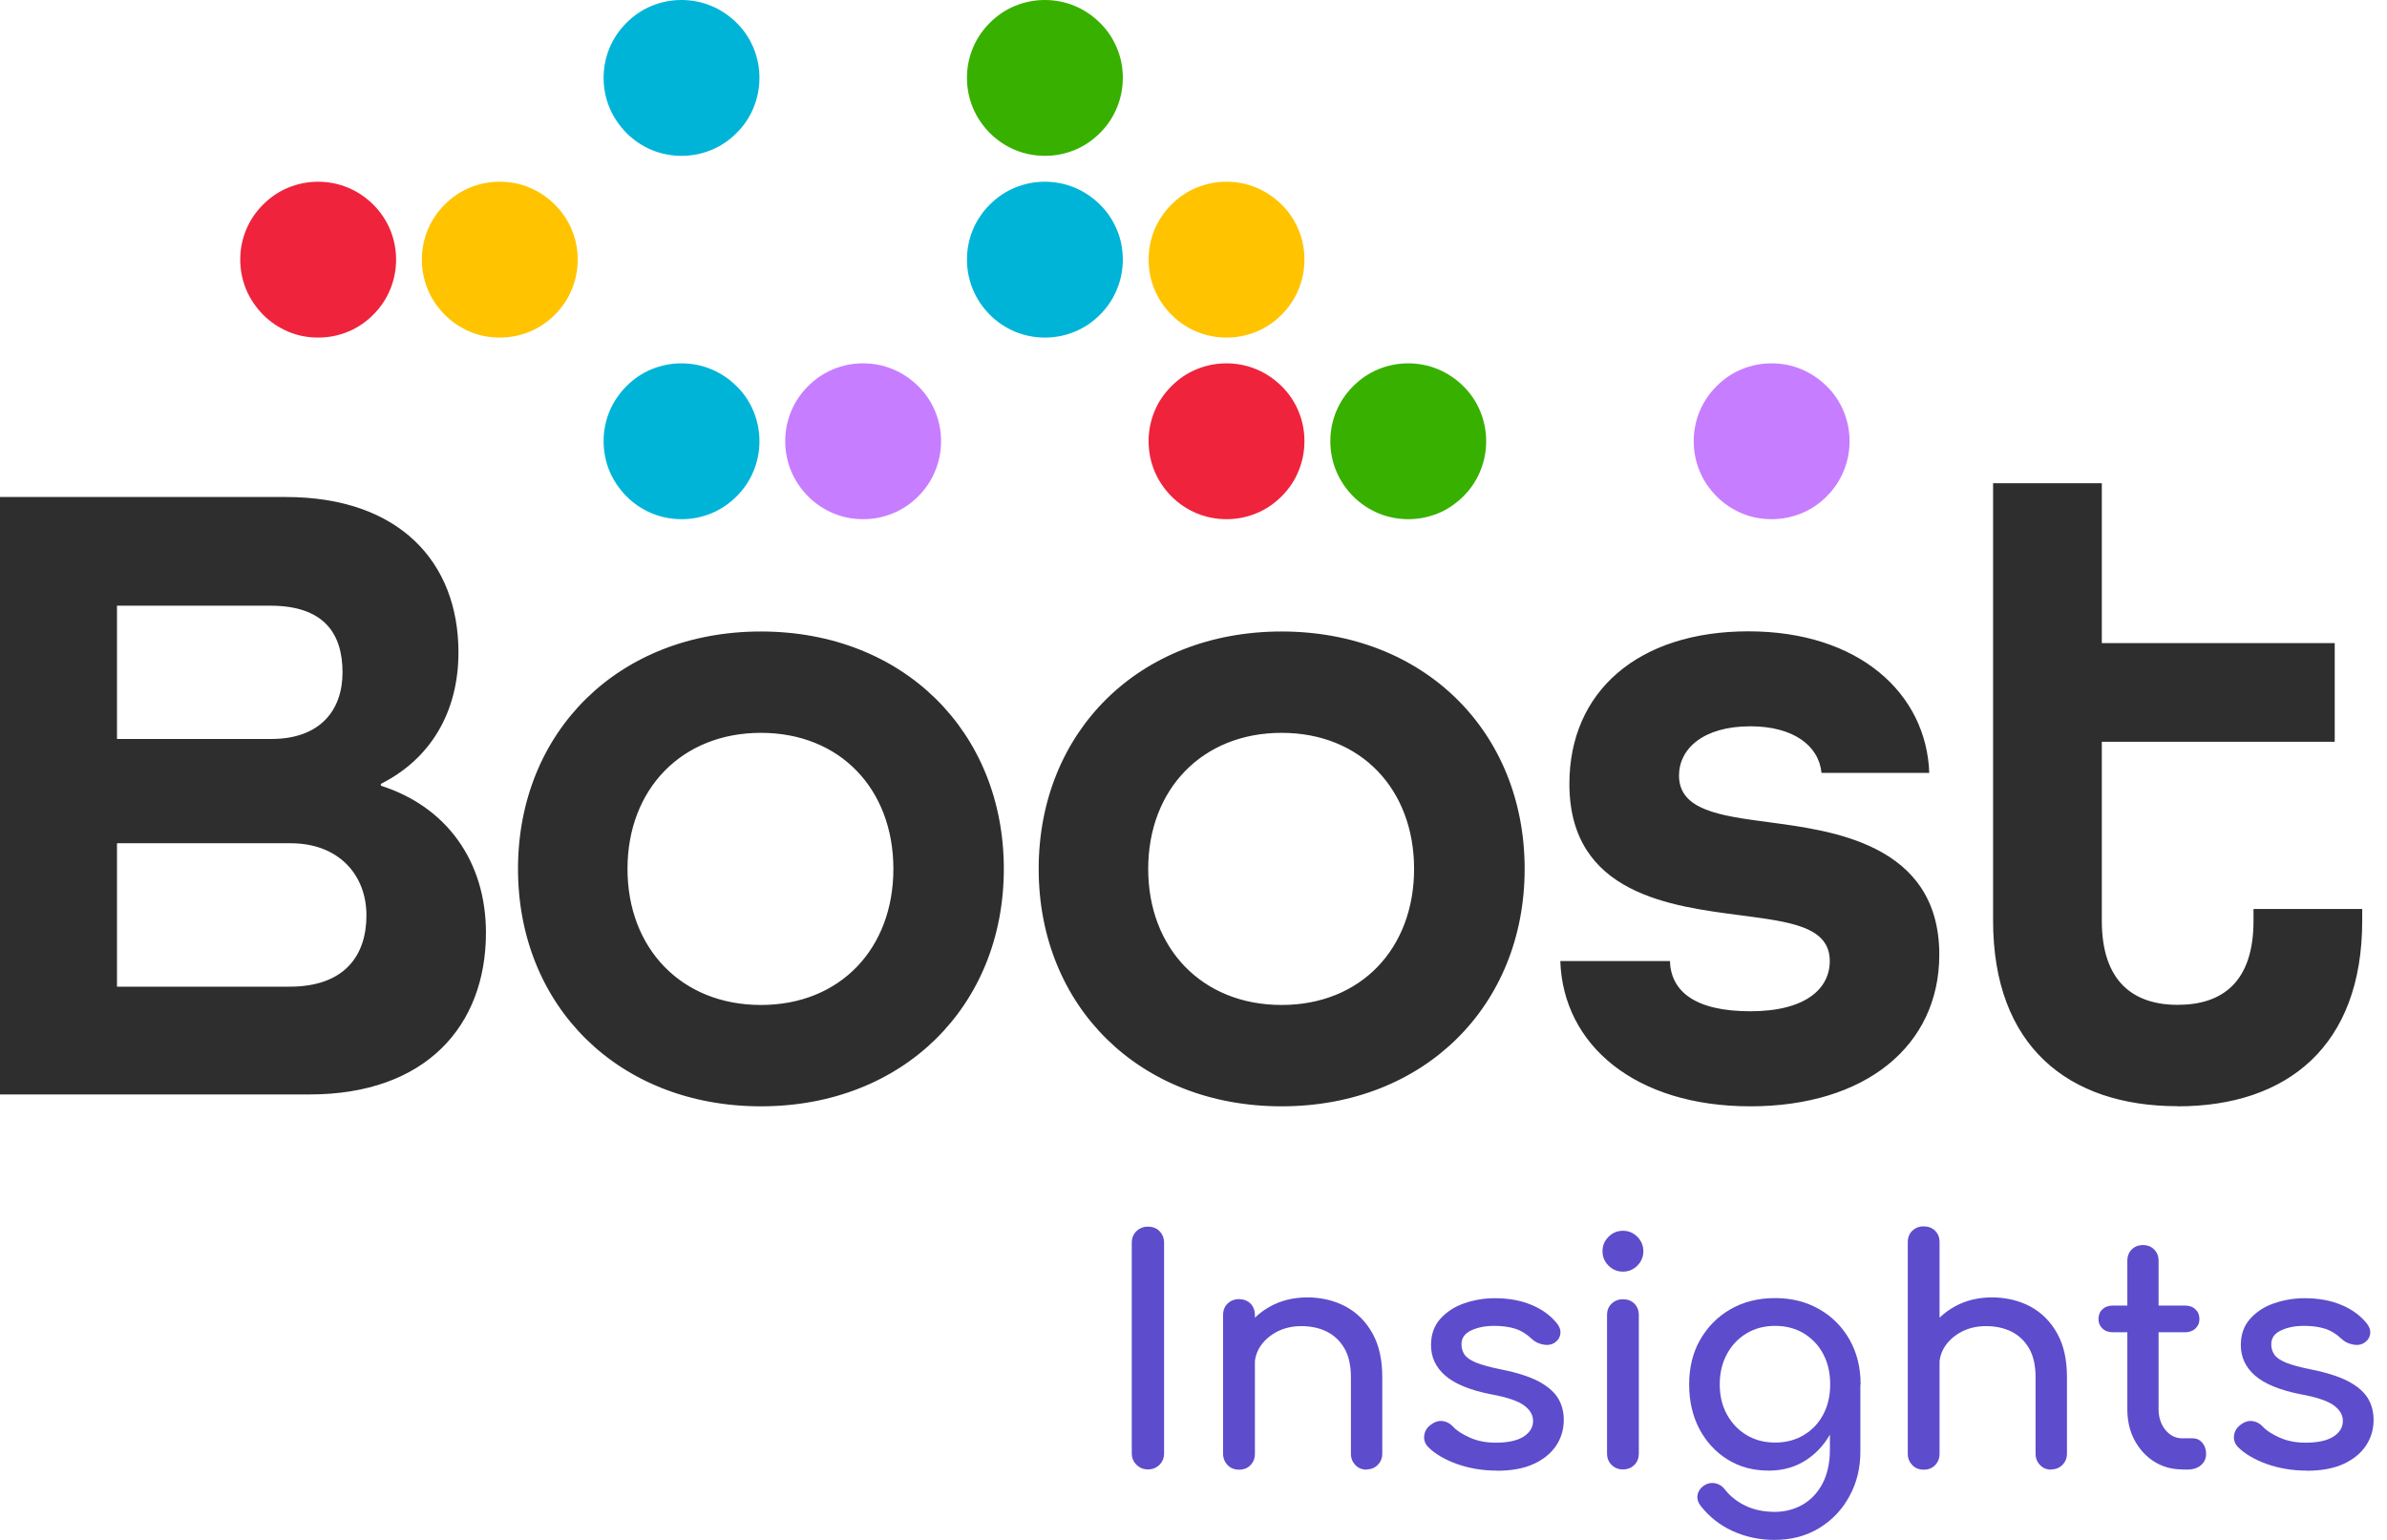
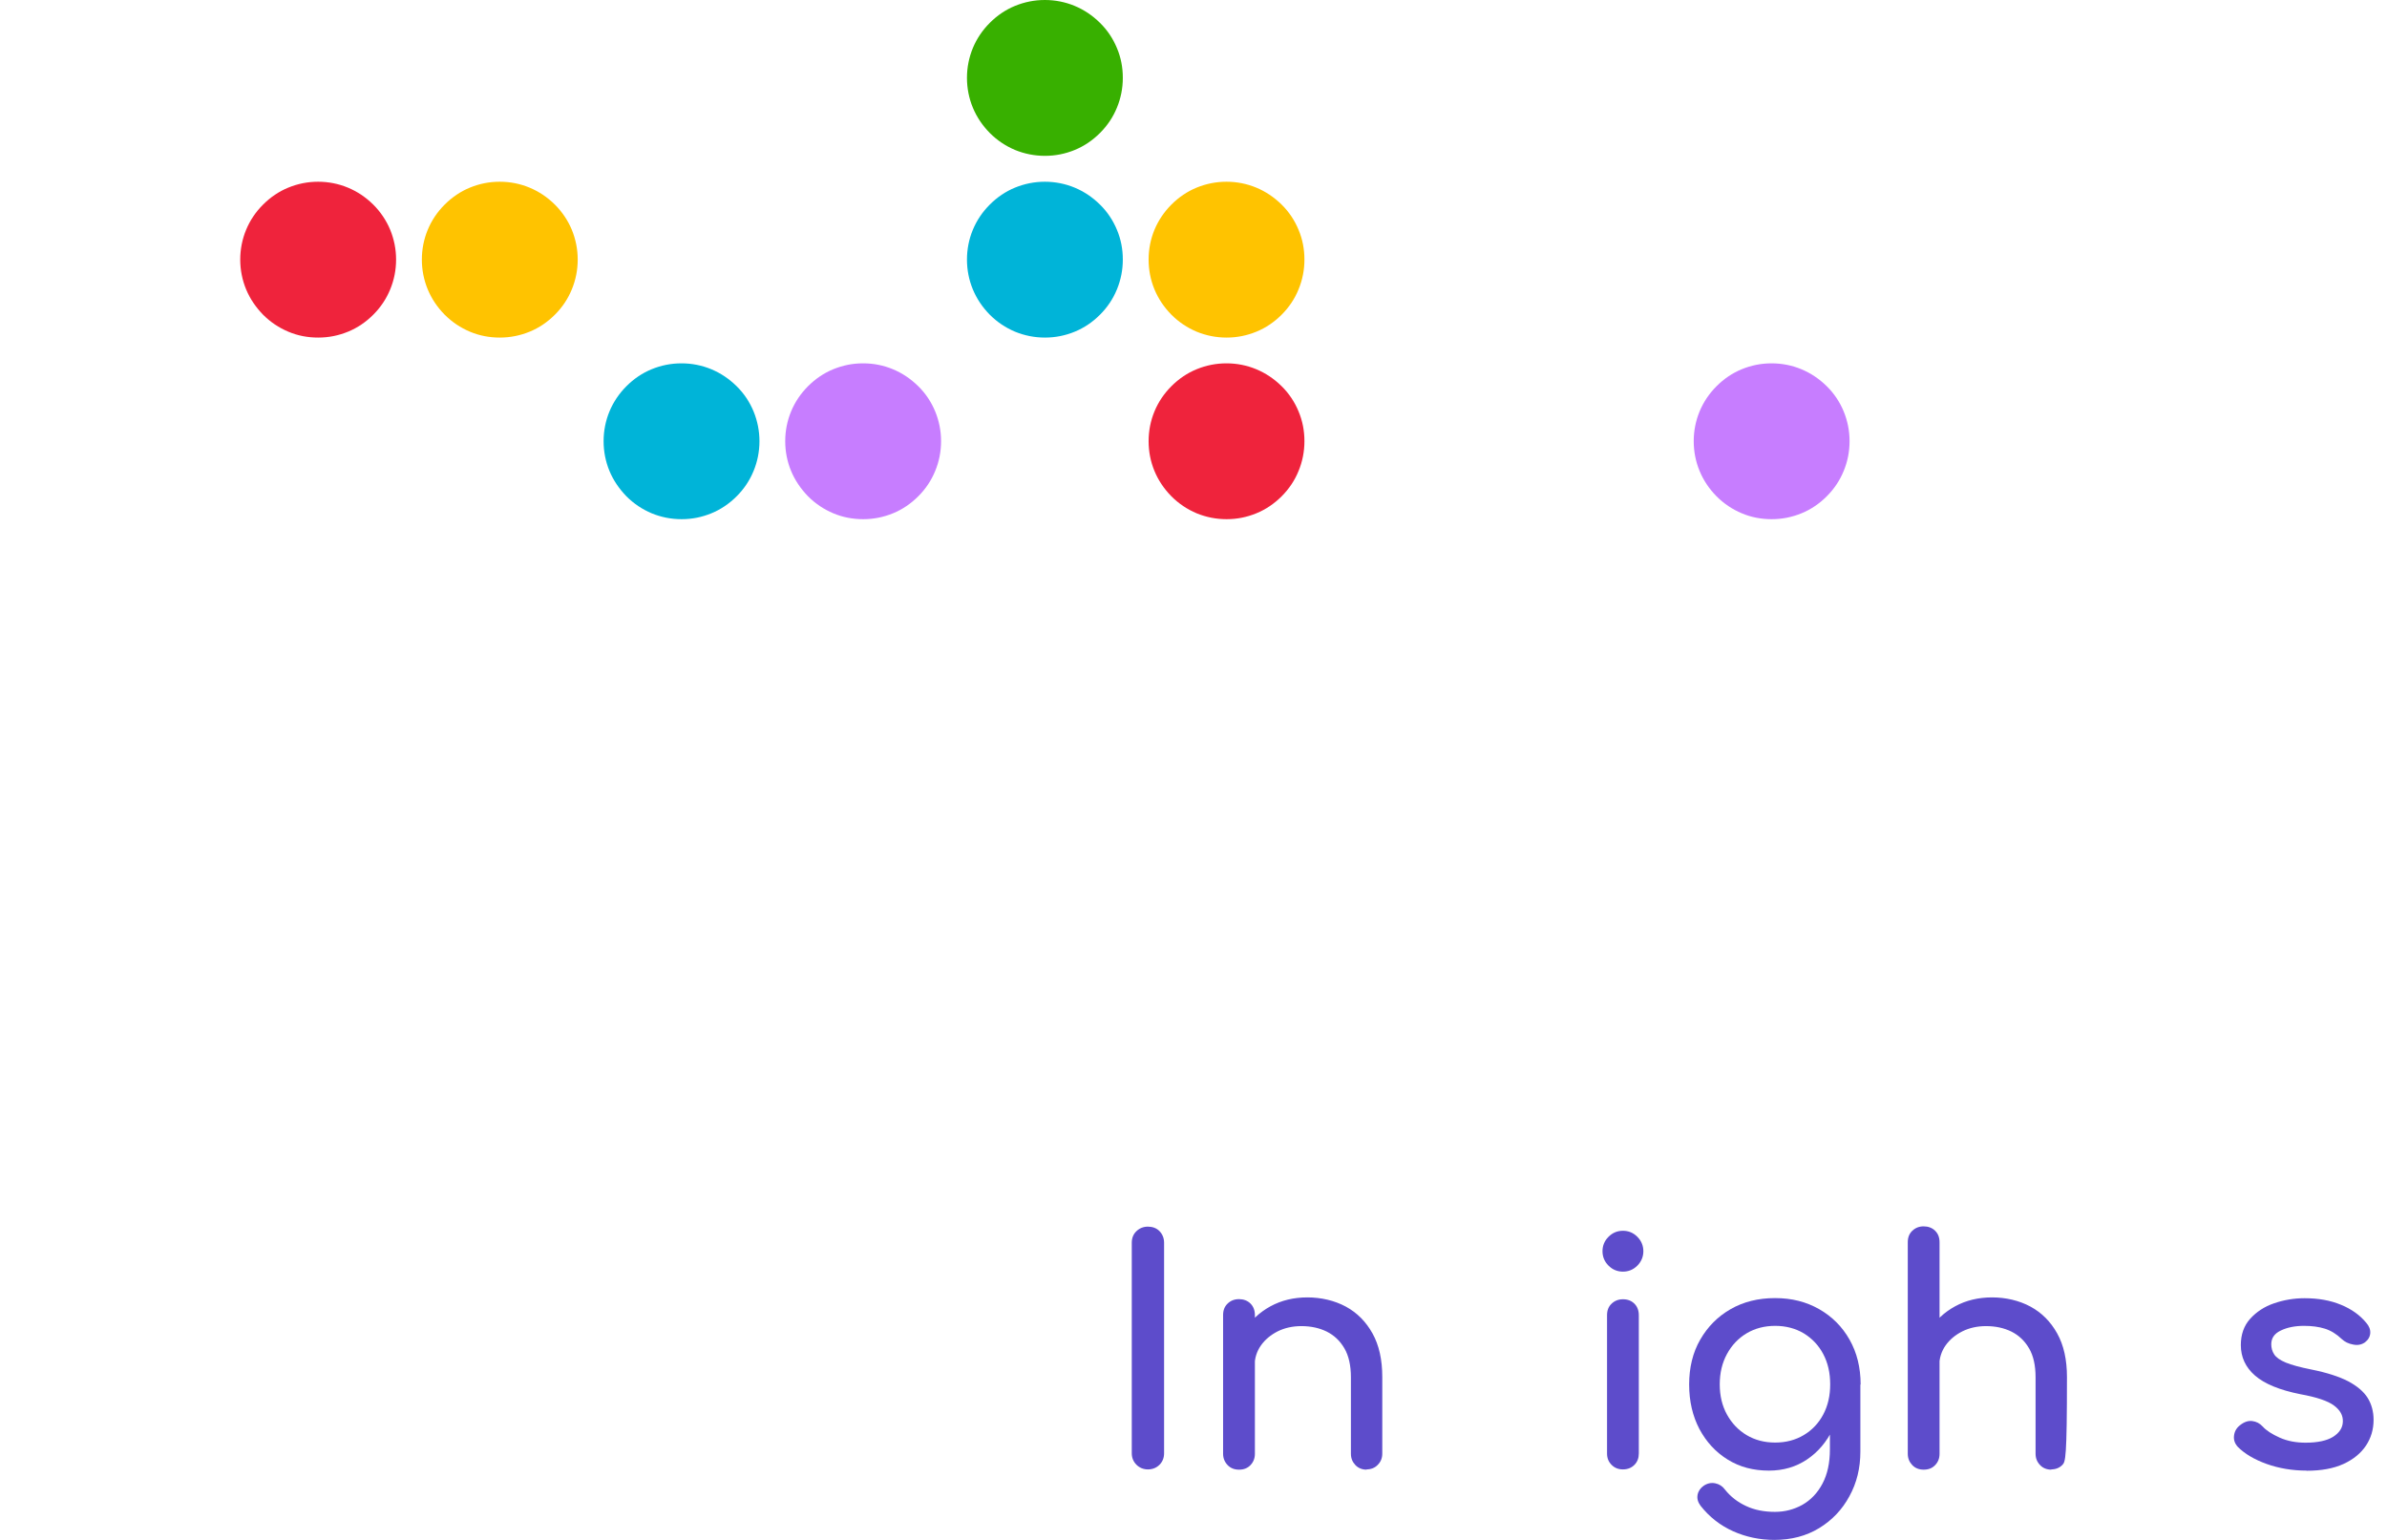
<svg xmlns="http://www.w3.org/2000/svg" width="93" height="60" viewBox="0 0 93 60" fill="none">
  <g clip-path="url(#clip0_1913_20070)">
-     <path d="M0 42.643H12.066C16.587 42.643 18.933 39.974 18.933 36.342C18.933 33.564 17.404 31.431 14.839 30.614V30.541C16.759 29.579 17.862 27.763 17.862 25.416C17.862 21.894 15.546 19.365 11.134 19.365H0V42.638V42.643ZM4.558 28.798V23.6H10.536C12.638 23.6 13.345 24.703 13.345 26.197C13.345 27.69 12.456 28.793 10.572 28.793H4.558V28.798ZM4.558 38.444V32.856H11.322C13.21 32.856 14.277 34.1 14.277 35.666C14.277 37.232 13.424 38.444 11.285 38.444H4.558ZM29.646 43.106C35.198 43.106 39.11 39.194 39.11 33.855C39.11 28.517 35.198 24.605 29.646 24.605C24.095 24.605 20.182 28.517 20.182 33.855C20.182 39.194 24.095 43.106 29.646 43.106ZM29.646 39.157C26.55 39.157 24.448 36.951 24.448 33.855C24.448 30.76 26.55 28.554 29.646 28.554C32.742 28.554 34.807 30.76 34.807 33.855C34.807 36.951 32.742 39.157 29.646 39.157ZM49.932 43.106C55.484 43.106 59.402 39.194 59.402 33.855C59.402 28.517 55.489 24.605 49.932 24.605C44.376 24.605 40.468 28.517 40.468 33.855C40.468 39.194 44.381 43.106 49.932 43.106ZM49.932 39.157C46.837 39.157 44.735 36.951 44.735 33.855C44.735 30.76 46.837 28.554 49.932 28.554C53.028 28.554 55.094 30.76 55.094 33.855C55.094 36.951 53.028 39.157 49.932 39.157ZM68.189 43.106C72.674 43.106 75.557 40.754 75.557 37.196C75.557 32.82 71.249 32.357 68.902 32.034C67.019 31.785 65.416 31.571 65.416 30.218C65.416 29.188 66.342 28.299 68.195 28.299C69.865 28.299 70.864 29.048 70.968 30.114H75.166C75.057 27.019 72.425 24.599 68.122 24.599C63.819 24.599 61.145 26.946 61.145 30.541C61.145 34.849 65.13 35.312 67.836 35.666C69.719 35.916 71.29 36.093 71.29 37.445C71.29 38.512 70.364 39.402 68.195 39.402C66.025 39.402 65.099 38.616 65.062 37.445H60.791C60.9 40.718 63.71 43.106 68.195 43.106H68.189ZM84.844 43.106C89.115 43.106 92.034 40.754 92.034 35.879V35.416H87.799V35.879C87.799 38.262 86.587 39.152 84.844 39.152C83.101 39.152 81.889 38.226 81.889 35.879V28.902H90.963V25.057H81.889V18.829H77.653V35.874C77.653 40.749 80.572 43.101 84.844 43.101V43.106Z" fill="#2E2E2E" />
-     <path d="M29.36 1.873C29.209 1.509 28.991 1.176 28.699 0.89C28.403 0.598 28.075 0.38 27.711 0.229C27.346 0.078 26.956 0 26.55 0C26.145 0 25.759 0.078 25.39 0.229C25.021 0.38 24.693 0.604 24.407 0.89C24.121 1.176 23.897 1.509 23.746 1.873C23.595 2.242 23.517 2.627 23.517 3.033C23.517 3.439 23.595 3.829 23.746 4.194C23.897 4.558 24.121 4.886 24.407 5.182C24.693 5.468 25.021 5.687 25.39 5.843C25.759 5.994 26.145 6.072 26.556 6.072C26.967 6.072 27.346 5.994 27.716 5.843C28.085 5.692 28.413 5.468 28.699 5.182C28.991 4.891 29.209 4.563 29.36 4.194C29.511 3.829 29.589 3.439 29.589 3.033C29.589 2.627 29.511 2.242 29.36 1.873Z" fill="#00B4D8" />
    <path d="M43.517 1.873C43.366 1.509 43.148 1.176 42.856 0.89C42.56 0.598 42.232 0.38 41.868 0.229C41.504 0.078 41.113 0 40.708 0C40.302 0 39.917 0.078 39.547 0.229C39.178 0.38 38.85 0.604 38.564 0.89C38.273 1.181 38.054 1.509 37.903 1.873C37.752 2.242 37.674 2.627 37.674 3.033C37.674 3.439 37.752 3.829 37.903 4.194C38.054 4.558 38.273 4.886 38.564 5.182C38.85 5.468 39.178 5.687 39.547 5.843C39.917 5.994 40.302 6.072 40.713 6.072C41.124 6.072 41.504 5.994 41.873 5.843C42.242 5.692 42.57 5.468 42.856 5.182C43.148 4.891 43.366 4.563 43.517 4.194C43.668 3.829 43.746 3.439 43.746 3.033C43.746 2.627 43.673 2.242 43.517 1.873Z" fill="#38B000" />
    <path d="M15.203 8.954C15.052 8.59 14.828 8.257 14.542 7.971C14.245 7.679 13.918 7.461 13.553 7.31C13.189 7.159 12.799 7.081 12.393 7.081C11.987 7.081 11.602 7.159 11.233 7.31C10.864 7.461 10.536 7.685 10.25 7.971C9.958 8.262 9.74 8.59 9.589 8.954C9.438 9.318 9.36 9.709 9.36 10.114C9.36 10.52 9.438 10.91 9.589 11.275C9.74 11.639 9.963 11.967 10.25 12.263C10.536 12.549 10.864 12.768 11.233 12.924C11.602 13.08 11.987 13.153 12.398 13.153C12.809 13.153 13.189 13.075 13.559 12.924C13.928 12.773 14.256 12.549 14.542 12.263C14.833 11.972 15.052 11.644 15.203 11.275C15.354 10.91 15.432 10.52 15.432 10.114C15.432 9.709 15.354 9.324 15.203 8.954Z" fill="#EF233C" />
    <path d="M22.279 8.954C22.128 8.59 21.904 8.257 21.618 7.971C21.322 7.679 20.994 7.461 20.63 7.31C20.265 7.159 19.88 7.081 19.469 7.081C19.058 7.081 18.678 7.159 18.309 7.31C17.94 7.461 17.612 7.685 17.326 7.971C17.034 8.262 16.816 8.59 16.665 8.954C16.514 9.318 16.436 9.709 16.436 10.114C16.436 10.52 16.514 10.91 16.665 11.275C16.816 11.639 17.034 11.967 17.326 12.263C17.612 12.549 17.94 12.768 18.309 12.924C18.678 13.08 19.069 13.153 19.474 13.153C19.88 13.153 20.265 13.075 20.635 12.924C21.004 12.773 21.332 12.549 21.618 12.263C21.91 11.972 22.128 11.644 22.279 11.275C22.43 10.91 22.508 10.52 22.508 10.114C22.508 9.709 22.43 9.324 22.279 8.954Z" fill="#FFC300" />
    <path d="M43.517 8.954C43.366 8.59 43.148 8.257 42.856 7.971C42.56 7.679 42.232 7.461 41.868 7.31C41.504 7.159 41.113 7.081 40.708 7.081C40.302 7.081 39.917 7.159 39.547 7.31C39.178 7.461 38.85 7.685 38.564 7.971C38.273 8.262 38.054 8.59 37.903 8.954C37.752 9.318 37.674 9.709 37.674 10.114C37.674 10.52 37.752 10.91 37.903 11.275C38.054 11.639 38.273 11.967 38.564 12.263C38.85 12.549 39.178 12.768 39.547 12.924C39.917 13.075 40.302 13.153 40.713 13.153C41.124 13.153 41.504 13.075 41.873 12.924C42.242 12.773 42.57 12.549 42.856 12.263C43.148 11.972 43.366 11.644 43.517 11.275C43.668 10.91 43.746 10.52 43.746 10.114C43.746 9.709 43.673 9.324 43.517 8.954Z" fill="#00B4D8" />
    <path d="M50.593 8.954C50.443 8.59 50.224 8.257 49.933 7.971C49.636 7.679 49.308 7.461 48.944 7.31C48.58 7.159 48.19 7.081 47.784 7.081C47.378 7.081 46.993 7.159 46.623 7.31C46.254 7.461 45.926 7.685 45.64 7.971C45.354 8.257 45.13 8.59 44.979 8.954C44.828 9.318 44.751 9.709 44.751 10.114C44.751 10.52 44.828 10.91 44.979 11.275C45.13 11.639 45.349 11.967 45.64 12.263C45.926 12.549 46.254 12.768 46.623 12.924C46.993 13.075 47.378 13.153 47.789 13.153C48.2 13.153 48.58 13.075 48.949 12.924C49.319 12.773 49.646 12.549 49.933 12.263C50.224 11.972 50.443 11.644 50.593 11.275C50.744 10.91 50.822 10.52 50.822 10.114C50.822 9.709 50.749 9.324 50.593 8.954Z" fill="#FFC300" />
    <path d="M29.36 16.03C29.209 15.666 28.991 15.333 28.699 15.047C28.403 14.756 28.075 14.537 27.711 14.386C27.346 14.235 26.956 14.157 26.55 14.157C26.145 14.157 25.759 14.235 25.39 14.386C25.021 14.537 24.693 14.761 24.407 15.047C24.121 15.333 23.897 15.666 23.746 16.03C23.595 16.395 23.517 16.785 23.517 17.191C23.517 17.596 23.595 17.987 23.746 18.351C23.897 18.715 24.121 19.043 24.407 19.339C24.693 19.625 25.021 19.844 25.39 20C25.759 20.151 26.145 20.229 26.556 20.229C26.967 20.229 27.346 20.151 27.716 20C28.085 19.849 28.413 19.625 28.699 19.339C28.991 19.048 29.209 18.72 29.36 18.351C29.511 17.987 29.589 17.596 29.589 17.191C29.589 16.785 29.511 16.4 29.36 16.03Z" fill="#00B4D8" />
    <path d="M36.436 16.03C36.285 15.666 36.067 15.333 35.775 15.047C35.479 14.756 35.151 14.537 34.787 14.386C34.423 14.235 34.038 14.157 33.627 14.157C33.215 14.157 32.836 14.235 32.466 14.386C32.097 14.537 31.769 14.761 31.483 15.047C31.192 15.338 30.973 15.666 30.822 16.03C30.671 16.395 30.593 16.785 30.593 17.191C30.593 17.596 30.671 17.987 30.822 18.351C30.973 18.715 31.197 19.043 31.483 19.339C31.769 19.625 32.097 19.844 32.466 20C32.836 20.156 33.226 20.229 33.632 20.229C34.038 20.229 34.423 20.151 34.792 20C35.161 19.849 35.489 19.625 35.775 19.339C36.067 19.048 36.285 18.72 36.436 18.351C36.587 17.987 36.665 17.596 36.665 17.191C36.665 16.785 36.587 16.4 36.436 16.03Z" fill="#C77DFF" />
    <path d="M50.593 16.03C50.443 15.666 50.224 15.333 49.933 15.047C49.636 14.756 49.308 14.537 48.944 14.386C48.58 14.235 48.19 14.157 47.784 14.157C47.378 14.157 46.993 14.235 46.623 14.386C46.254 14.537 45.926 14.761 45.64 15.047C45.349 15.338 45.13 15.666 44.979 16.03C44.828 16.395 44.751 16.785 44.751 17.191C44.751 17.596 44.828 17.987 44.979 18.351C45.13 18.715 45.349 19.043 45.64 19.339C45.926 19.625 46.254 19.844 46.623 20C46.993 20.151 47.378 20.229 47.789 20.229C48.2 20.229 48.58 20.151 48.949 20C49.319 19.849 49.646 19.625 49.933 19.339C50.224 19.048 50.443 18.72 50.593 18.351C50.744 17.987 50.822 17.596 50.822 17.191C50.822 16.785 50.749 16.4 50.593 16.03Z" fill="#EF233C" />
-     <path d="M57.674 16.03C57.523 15.666 57.305 15.333 57.014 15.047C56.717 14.756 56.389 14.537 56.025 14.386C55.661 14.235 55.271 14.157 54.865 14.157C54.459 14.157 54.074 14.235 53.705 14.386C53.335 14.537 53.007 14.761 52.721 15.047C52.435 15.333 52.211 15.666 52.06 16.03C51.91 16.395 51.831 16.785 51.831 17.191C51.831 17.596 51.91 17.987 52.06 18.351C52.211 18.715 52.43 19.043 52.721 19.339C53.007 19.625 53.335 19.844 53.705 20C54.074 20.151 54.464 20.229 54.87 20.229C55.276 20.229 55.661 20.151 56.03 20C56.4 19.849 56.722 19.625 57.014 19.339C57.305 19.048 57.523 18.72 57.674 18.351C57.825 17.987 57.903 17.596 57.903 17.191C57.903 16.785 57.825 16.4 57.674 16.03Z" fill="#38B000" />
    <path d="M71.832 16.03C71.681 15.666 71.462 15.333 71.171 15.047C70.874 14.756 70.546 14.537 70.182 14.386C69.818 14.235 69.428 14.157 69.022 14.157C68.616 14.157 68.231 14.235 67.862 14.386C67.492 14.537 67.165 14.761 66.879 15.047C66.592 15.333 66.369 15.666 66.218 16.03C66.067 16.395 65.989 16.785 65.989 17.191C65.989 17.596 66.067 17.987 66.218 18.351C66.369 18.715 66.587 19.043 66.879 19.339C67.165 19.625 67.492 19.844 67.862 20C68.231 20.156 68.621 20.229 69.027 20.229C69.433 20.229 69.818 20.151 70.188 20C70.557 19.849 70.885 19.625 71.171 19.339C71.462 19.048 71.681 18.72 71.832 18.351C71.983 17.987 72.061 17.596 72.061 17.191C72.061 16.785 71.983 16.4 71.832 16.03Z" fill="#C77DFF" />
    <path d="M44.724 57.253C44.547 57.253 44.397 57.19 44.277 57.071C44.157 56.951 44.095 56.8 44.095 56.623V48.423C44.095 48.236 44.157 48.085 44.277 47.971C44.397 47.856 44.547 47.794 44.724 47.794C44.901 47.794 45.062 47.851 45.177 47.971C45.291 48.09 45.354 48.241 45.354 48.423V56.623C45.354 56.8 45.297 56.951 45.177 57.071C45.057 57.19 44.906 57.253 44.724 57.253Z" fill="#5D4CCB" />
    <path d="M48.273 57.263C48.096 57.263 47.945 57.206 47.83 57.086C47.716 56.967 47.653 56.821 47.653 56.644V51.238C47.653 51.051 47.711 50.905 47.83 50.791C47.95 50.676 48.096 50.619 48.273 50.619C48.449 50.619 48.605 50.676 48.72 50.791C48.834 50.905 48.892 51.056 48.892 51.238V56.644C48.892 56.821 48.834 56.967 48.72 57.086C48.605 57.206 48.46 57.263 48.273 57.263ZM53.252 57.263C53.075 57.263 52.924 57.206 52.809 57.086C52.695 56.967 52.633 56.821 52.633 56.644V53.663C52.633 53.205 52.549 52.825 52.378 52.534C52.206 52.242 51.982 52.029 51.691 51.883C51.405 51.743 51.077 51.67 50.702 51.67C50.364 51.67 50.057 51.738 49.781 51.873C49.506 52.014 49.287 52.196 49.126 52.425C48.965 52.654 48.881 52.919 48.881 53.215H48.116C48.116 52.706 48.241 52.253 48.486 51.852C48.73 51.452 49.069 51.134 49.495 50.9C49.922 50.666 50.406 50.551 50.936 50.551C51.467 50.551 51.993 50.671 52.435 50.91C52.877 51.15 53.22 51.498 53.475 51.956C53.73 52.414 53.855 52.981 53.855 53.652V56.634C53.855 56.811 53.798 56.956 53.678 57.076C53.564 57.196 53.413 57.253 53.236 57.253L53.252 57.263Z" fill="#5D4CCB" />
-     <path d="M58.324 57.3C57.757 57.3 57.237 57.211 56.758 57.04C56.28 56.868 55.905 56.644 55.64 56.379C55.52 56.249 55.468 56.103 55.489 55.937C55.51 55.77 55.588 55.635 55.723 55.531C55.884 55.401 56.046 55.349 56.202 55.369C56.358 55.39 56.493 55.458 56.608 55.583C56.748 55.739 56.967 55.879 57.268 56.015C57.57 56.15 57.908 56.212 58.278 56.212C58.746 56.212 59.105 56.134 59.349 55.983C59.594 55.827 59.724 55.63 59.729 55.39C59.74 55.146 59.62 54.938 59.381 54.761C59.141 54.584 58.709 54.438 58.08 54.324C57.263 54.162 56.675 53.918 56.306 53.595C55.936 53.273 55.754 52.877 55.754 52.409C55.754 51.998 55.874 51.655 56.118 51.384C56.363 51.114 56.67 50.91 57.05 50.781C57.429 50.65 57.825 50.583 58.236 50.583C58.772 50.583 59.24 50.666 59.656 50.838C60.073 51.009 60.395 51.243 60.64 51.54C60.754 51.67 60.806 51.805 60.796 51.946C60.785 52.086 60.718 52.206 60.588 52.305C60.458 52.393 60.307 52.425 60.13 52.388C59.953 52.357 59.802 52.284 59.682 52.17C59.48 51.977 59.261 51.842 59.027 51.769C58.793 51.696 58.522 51.66 58.215 51.66C57.861 51.66 57.56 51.722 57.31 51.842C57.06 51.962 56.941 52.138 56.941 52.378C56.941 52.523 56.977 52.654 57.055 52.773C57.133 52.893 57.284 52.997 57.508 53.091C57.731 53.184 58.064 53.273 58.501 53.361C59.105 53.481 59.584 53.637 59.937 53.819C60.286 54.006 60.541 54.22 60.697 54.469C60.848 54.714 60.926 55 60.926 55.323C60.926 55.692 60.827 56.03 60.629 56.327C60.432 56.623 60.14 56.863 59.755 57.04C59.37 57.217 58.892 57.305 58.319 57.305L58.324 57.3Z" fill="#5D4CCB" />
    <path d="M63.231 49.547C63.013 49.547 62.825 49.469 62.669 49.313C62.513 49.157 62.435 48.97 62.435 48.751C62.435 48.533 62.513 48.346 62.669 48.19C62.825 48.033 63.013 47.955 63.231 47.955C63.45 47.955 63.637 48.033 63.793 48.19C63.949 48.346 64.027 48.538 64.027 48.751C64.027 48.965 63.949 49.157 63.793 49.313C63.637 49.469 63.45 49.547 63.231 49.547ZM63.231 57.253C63.054 57.253 62.908 57.196 62.789 57.076C62.669 56.956 62.612 56.811 62.612 56.634V51.244C62.612 51.056 62.669 50.911 62.789 50.796C62.908 50.682 63.054 50.624 63.231 50.624C63.418 50.624 63.564 50.682 63.679 50.796C63.793 50.911 63.85 51.062 63.85 51.244V56.634C63.85 56.811 63.793 56.962 63.679 57.076C63.564 57.191 63.418 57.253 63.231 57.253Z" fill="#5D4CCB" />
    <path d="M68.918 57.3C68.309 57.3 67.778 57.159 67.31 56.868C66.842 56.577 66.483 56.186 66.212 55.682C65.947 55.177 65.811 54.599 65.811 53.944C65.811 53.288 65.952 52.7 66.243 52.196C66.535 51.691 66.925 51.296 67.424 51.01C67.924 50.723 68.501 50.578 69.157 50.578C69.813 50.578 70.374 50.723 70.879 51.01C71.379 51.296 71.774 51.691 72.06 52.196C72.346 52.7 72.492 53.283 72.492 53.944H71.779C71.779 54.599 71.654 55.177 71.41 55.682C71.165 56.186 70.827 56.582 70.4 56.868C69.974 57.154 69.48 57.3 68.923 57.3H68.918ZM69.136 60C68.564 60 68.023 59.886 67.523 59.662C67.024 59.438 66.597 59.105 66.254 58.668C66.15 58.528 66.113 58.387 66.139 58.247C66.165 58.101 66.249 57.981 66.373 57.893C66.519 57.794 66.67 57.763 66.826 57.794C66.982 57.825 67.112 57.908 67.206 58.039C67.424 58.314 67.7 58.528 68.028 58.679C68.356 58.835 68.736 58.907 69.152 58.907C69.542 58.907 69.896 58.814 70.224 58.632C70.551 58.444 70.811 58.174 71.004 57.81C71.197 57.446 71.295 57.003 71.295 56.478V54.756L71.696 53.689L72.482 53.944V56.561C72.482 57.201 72.341 57.779 72.055 58.299C71.774 58.819 71.379 59.235 70.874 59.542C70.369 59.849 69.787 60 69.126 60H69.136ZM69.162 56.207C69.584 56.207 69.953 56.108 70.276 55.916C70.598 55.723 70.853 55.458 71.035 55.115C71.217 54.771 71.306 54.386 71.306 53.939C71.306 53.491 71.217 53.101 71.035 52.758C70.853 52.414 70.598 52.149 70.276 51.951C69.953 51.759 69.578 51.66 69.162 51.66C68.746 51.66 68.371 51.759 68.049 51.951C67.726 52.144 67.471 52.414 67.284 52.758C67.097 53.101 67.003 53.496 67.003 53.939C67.003 54.381 67.097 54.776 67.284 55.115C67.471 55.453 67.726 55.723 68.049 55.916C68.371 56.108 68.741 56.207 69.162 56.207Z" fill="#5D4CCB" />
-     <path d="M74.948 54.839C74.771 54.839 74.62 54.781 74.505 54.662C74.386 54.542 74.329 54.396 74.329 54.219V48.403C74.329 48.215 74.386 48.07 74.505 47.955C74.625 47.841 74.771 47.783 74.948 47.783C75.125 47.783 75.281 47.841 75.395 47.955C75.51 48.07 75.567 48.215 75.567 48.403V54.219C75.567 54.396 75.51 54.547 75.395 54.662C75.281 54.776 75.135 54.839 74.948 54.839ZM74.948 57.263C74.771 57.263 74.62 57.206 74.505 57.086C74.391 56.967 74.329 56.821 74.329 56.644V51.238C74.329 51.051 74.386 50.905 74.505 50.791C74.625 50.676 74.771 50.619 74.948 50.619C75.125 50.619 75.281 50.676 75.395 50.791C75.51 50.905 75.567 51.056 75.567 51.238V56.644C75.567 56.821 75.51 56.967 75.395 57.086C75.281 57.206 75.135 57.263 74.948 57.263ZM79.927 57.263C79.75 57.263 79.599 57.206 79.485 57.086C79.37 56.967 79.308 56.821 79.308 56.644V53.663C79.308 53.205 79.225 52.825 79.053 52.534C78.881 52.242 78.657 52.029 78.366 51.883C78.08 51.743 77.752 51.67 77.377 51.67C77.039 51.67 76.732 51.738 76.457 51.873C76.181 52.013 75.962 52.196 75.801 52.424C75.64 52.653 75.556 52.919 75.556 53.215H74.792C74.792 52.705 74.916 52.253 75.161 51.852C75.406 51.452 75.744 51.134 76.17 50.9C76.597 50.666 77.081 50.551 77.612 50.551C78.142 50.551 78.668 50.671 79.11 50.91C79.552 51.15 79.896 51.498 80.151 51.956C80.406 52.414 80.531 52.981 80.531 53.652V56.634C80.531 56.81 80.473 56.956 80.354 57.076C80.239 57.196 80.088 57.253 79.911 57.253L79.927 57.263Z" fill="#5D4CCB" />
-     <path d="M82.326 51.91C82.154 51.91 82.019 51.863 81.915 51.764C81.811 51.665 81.759 51.545 81.759 51.4C81.759 51.238 81.811 51.108 81.915 51.015C82.019 50.916 82.154 50.869 82.326 50.869H85.125C85.297 50.869 85.432 50.916 85.536 51.015C85.64 51.113 85.692 51.238 85.692 51.4C85.692 51.545 85.64 51.665 85.536 51.764C85.432 51.863 85.292 51.91 85.125 51.91H82.326ZM85.016 57.253C84.61 57.253 84.251 57.149 83.923 56.946C83.601 56.738 83.346 56.457 83.158 56.103C82.971 55.749 82.883 55.349 82.883 54.901V49.121C82.883 48.944 82.94 48.798 83.054 48.684C83.169 48.569 83.314 48.512 83.491 48.512C83.668 48.512 83.814 48.569 83.928 48.684C84.043 48.798 84.1 48.944 84.1 49.121V54.901C84.1 55.224 84.189 55.494 84.365 55.713C84.542 55.931 84.761 56.041 85.021 56.041H85.432C85.578 56.041 85.703 56.098 85.802 56.212C85.9 56.327 85.952 56.472 85.952 56.649C85.952 56.826 85.885 56.972 85.755 57.086C85.619 57.201 85.448 57.258 85.24 57.258H85.021L85.016 57.253Z" fill="#5D4CCB" />
+     <path d="M74.948 54.839C74.771 54.839 74.62 54.781 74.505 54.662C74.386 54.542 74.329 54.396 74.329 54.219V48.403C74.329 48.215 74.386 48.07 74.505 47.955C74.625 47.841 74.771 47.783 74.948 47.783C75.125 47.783 75.281 47.841 75.395 47.955C75.51 48.07 75.567 48.215 75.567 48.403V54.219C75.567 54.396 75.51 54.547 75.395 54.662C75.281 54.776 75.135 54.839 74.948 54.839ZM74.948 57.263C74.771 57.263 74.62 57.206 74.505 57.086C74.391 56.967 74.329 56.821 74.329 56.644V51.238C74.329 51.051 74.386 50.905 74.505 50.791C74.625 50.676 74.771 50.619 74.948 50.619C75.125 50.619 75.281 50.676 75.395 50.791C75.51 50.905 75.567 51.056 75.567 51.238V56.644C75.567 56.821 75.51 56.967 75.395 57.086C75.281 57.206 75.135 57.263 74.948 57.263ZM79.927 57.263C79.75 57.263 79.599 57.206 79.485 57.086C79.37 56.967 79.308 56.821 79.308 56.644V53.663C79.308 53.205 79.225 52.825 79.053 52.534C78.881 52.242 78.657 52.029 78.366 51.883C78.08 51.743 77.752 51.67 77.377 51.67C77.039 51.67 76.732 51.738 76.457 51.873C76.181 52.013 75.962 52.196 75.801 52.424C75.64 52.653 75.556 52.919 75.556 53.215H74.792C74.792 52.705 74.916 52.253 75.161 51.852C75.406 51.452 75.744 51.134 76.17 50.9C76.597 50.666 77.081 50.551 77.612 50.551C78.142 50.551 78.668 50.671 79.11 50.91C79.552 51.15 79.896 51.498 80.151 51.956C80.406 52.414 80.531 52.981 80.531 53.652C80.531 56.81 80.473 56.956 80.354 57.076C80.239 57.196 80.088 57.253 79.911 57.253L79.927 57.263Z" fill="#5D4CCB" />
    <path d="M89.875 57.3C89.308 57.3 88.788 57.211 88.309 57.04C87.831 56.868 87.456 56.644 87.191 56.379C87.071 56.249 87.019 56.103 87.04 55.937C87.06 55.77 87.138 55.635 87.274 55.531C87.435 55.401 87.596 55.349 87.752 55.369C87.909 55.39 88.044 55.458 88.158 55.583C88.299 55.739 88.517 55.879 88.819 56.015C89.121 56.15 89.459 56.212 89.828 56.212C90.297 56.212 90.656 56.134 90.9 55.983C91.145 55.827 91.275 55.63 91.28 55.39C91.29 55.146 91.171 54.938 90.931 54.761C90.692 54.584 90.26 54.438 89.631 54.324C88.814 54.162 88.226 53.918 87.856 53.595C87.487 53.273 87.305 52.877 87.305 52.409C87.305 51.998 87.425 51.655 87.669 51.384C87.914 51.114 88.221 50.91 88.6 50.781C88.98 50.65 89.376 50.583 89.787 50.583C90.323 50.583 90.791 50.666 91.207 50.838C91.623 51.009 91.946 51.243 92.191 51.54C92.305 51.67 92.357 51.805 92.347 51.946C92.336 52.086 92.269 52.206 92.138 52.305C92.008 52.393 91.858 52.425 91.681 52.388C91.504 52.357 91.353 52.284 91.233 52.17C91.03 51.977 90.812 51.842 90.578 51.769C90.344 51.696 90.073 51.66 89.766 51.66C89.412 51.66 89.11 51.722 88.861 51.842C88.611 51.962 88.491 52.138 88.491 52.378C88.491 52.523 88.528 52.654 88.606 52.773C88.684 52.893 88.835 52.997 89.058 53.091C89.282 53.184 89.615 53.273 90.052 53.361C90.656 53.481 91.134 53.637 91.488 53.819C91.837 54.006 92.092 54.22 92.248 54.469C92.399 54.714 92.477 55 92.477 55.323C92.477 55.692 92.378 56.03 92.18 56.327C91.982 56.623 91.691 56.863 91.306 57.04C90.921 57.217 90.442 57.305 89.87 57.305L89.875 57.3Z" fill="#5D4CCB" />
  </g>
  <defs>
    <clipPath id="clip0_1913_20070">
      <rect width="92.477" height="60" fill="white" />
    </clipPath>
  </defs>
</svg>